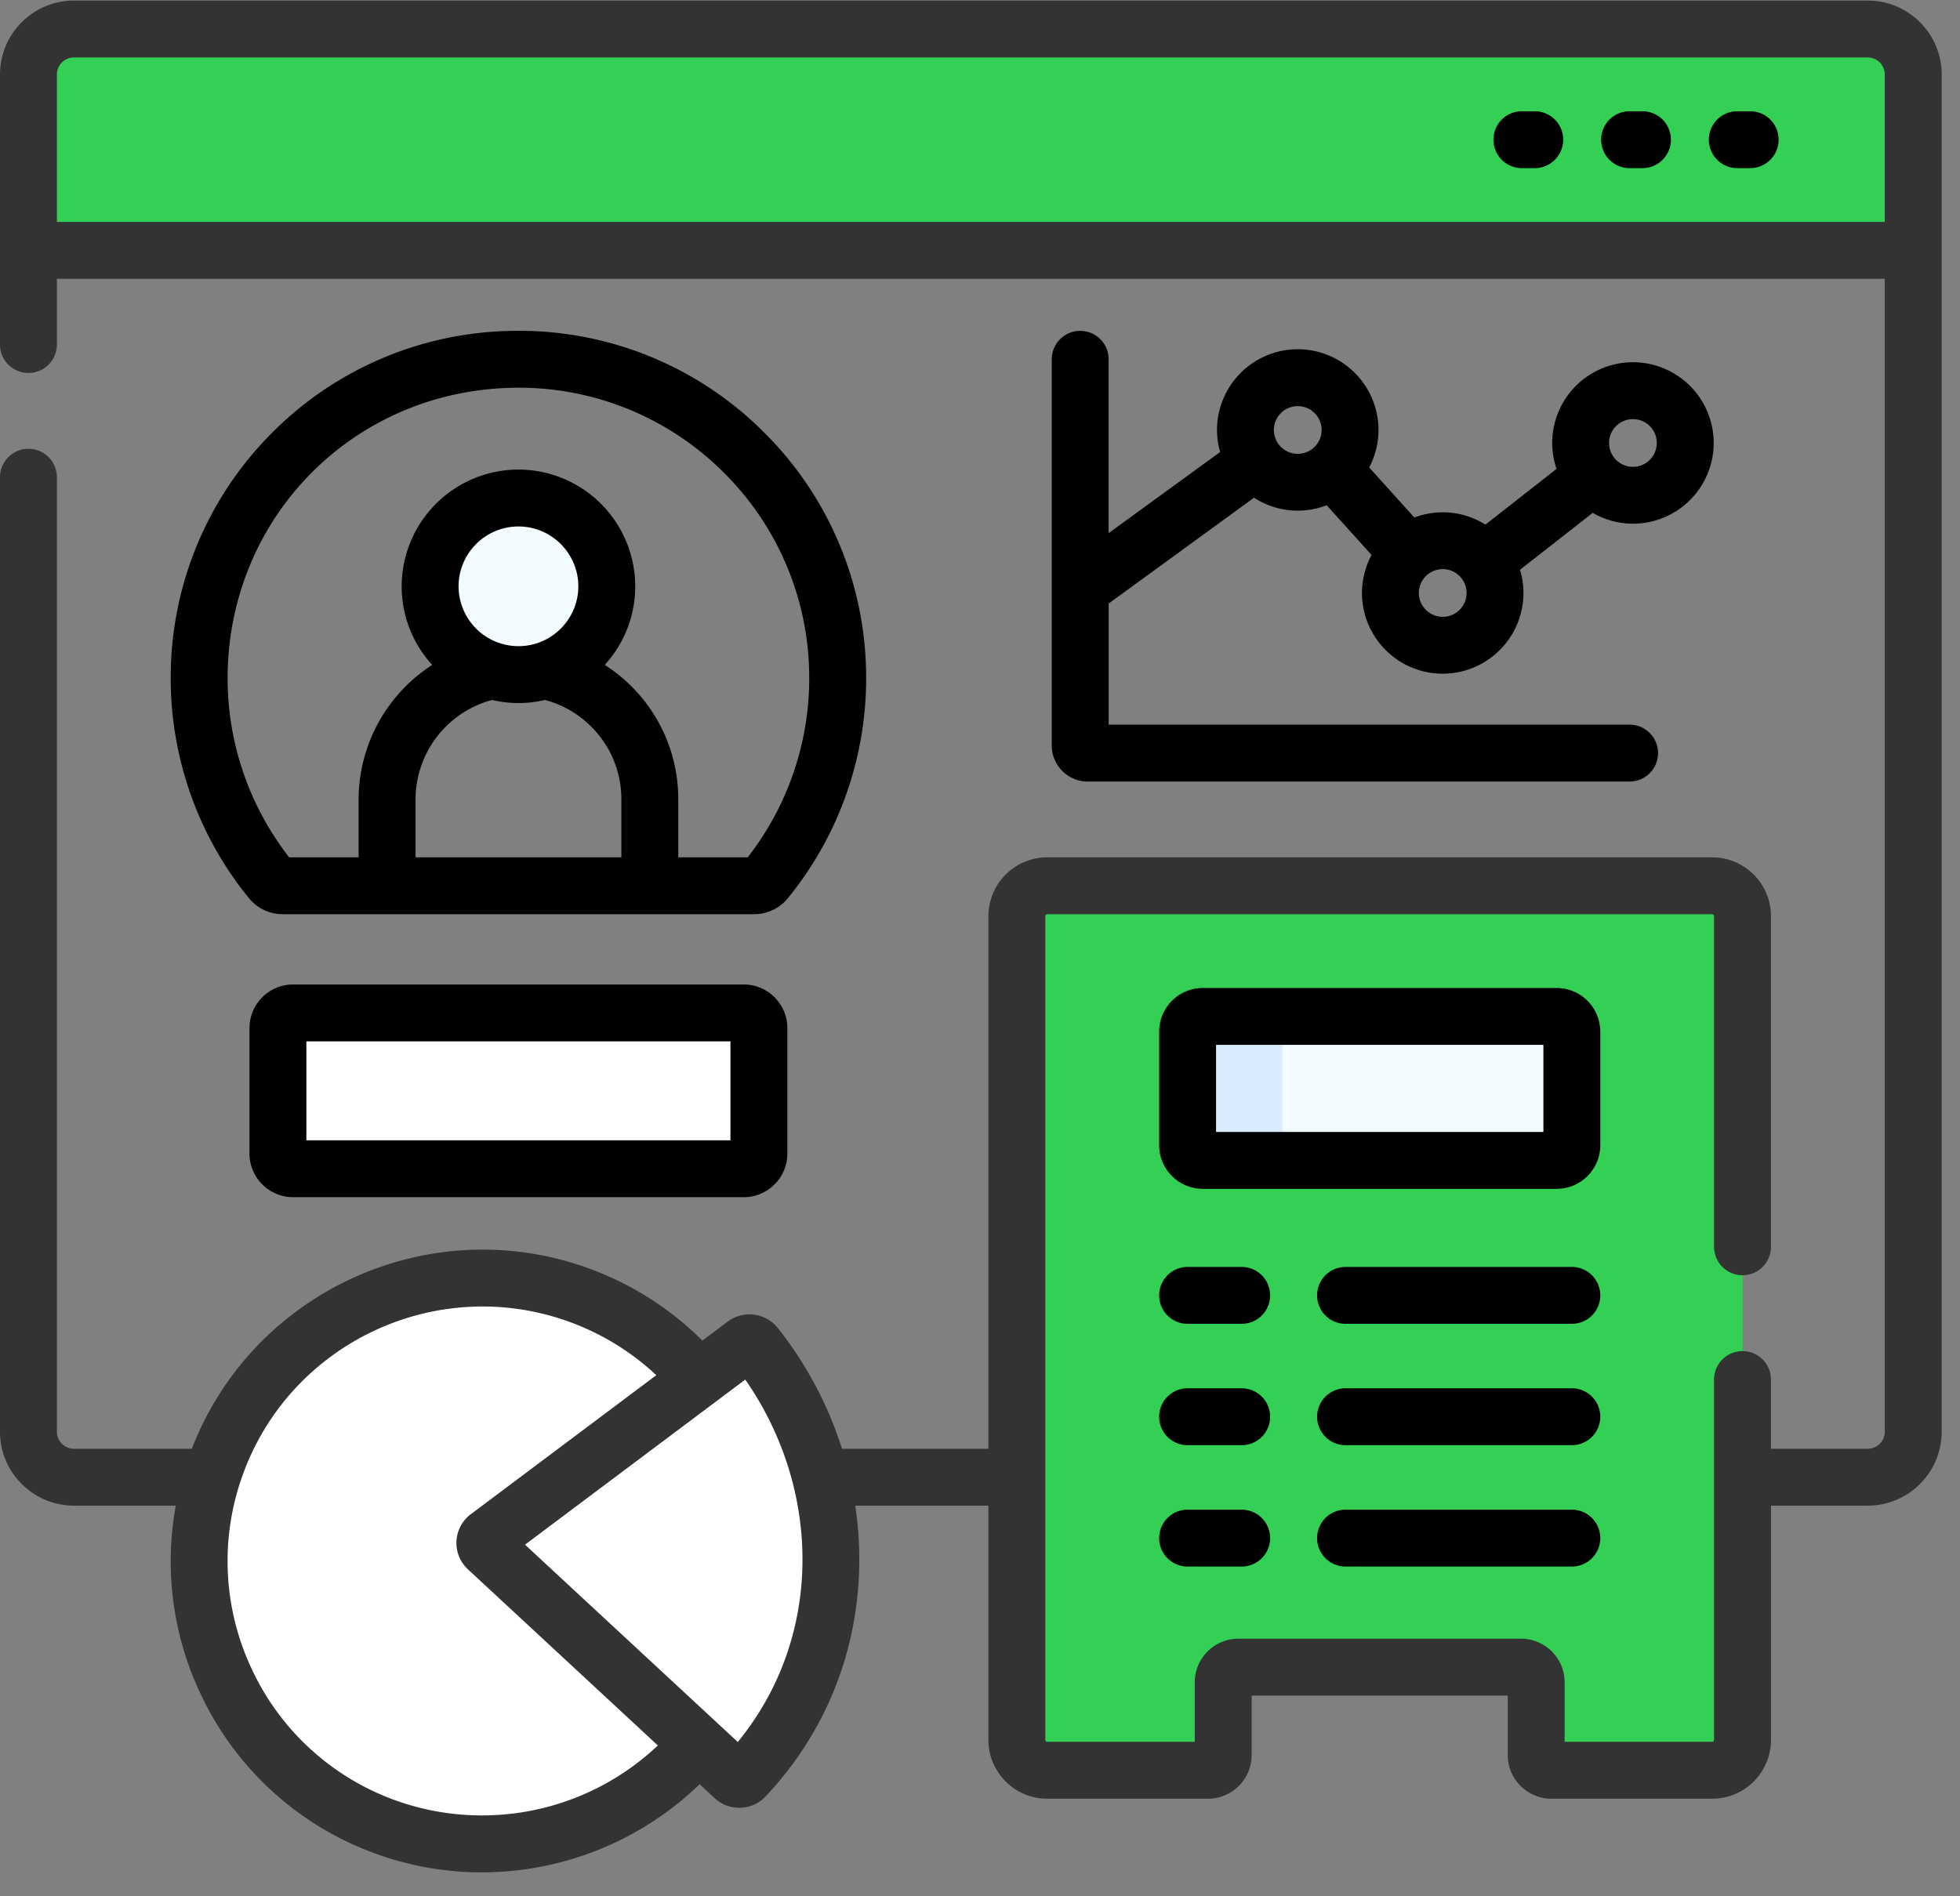
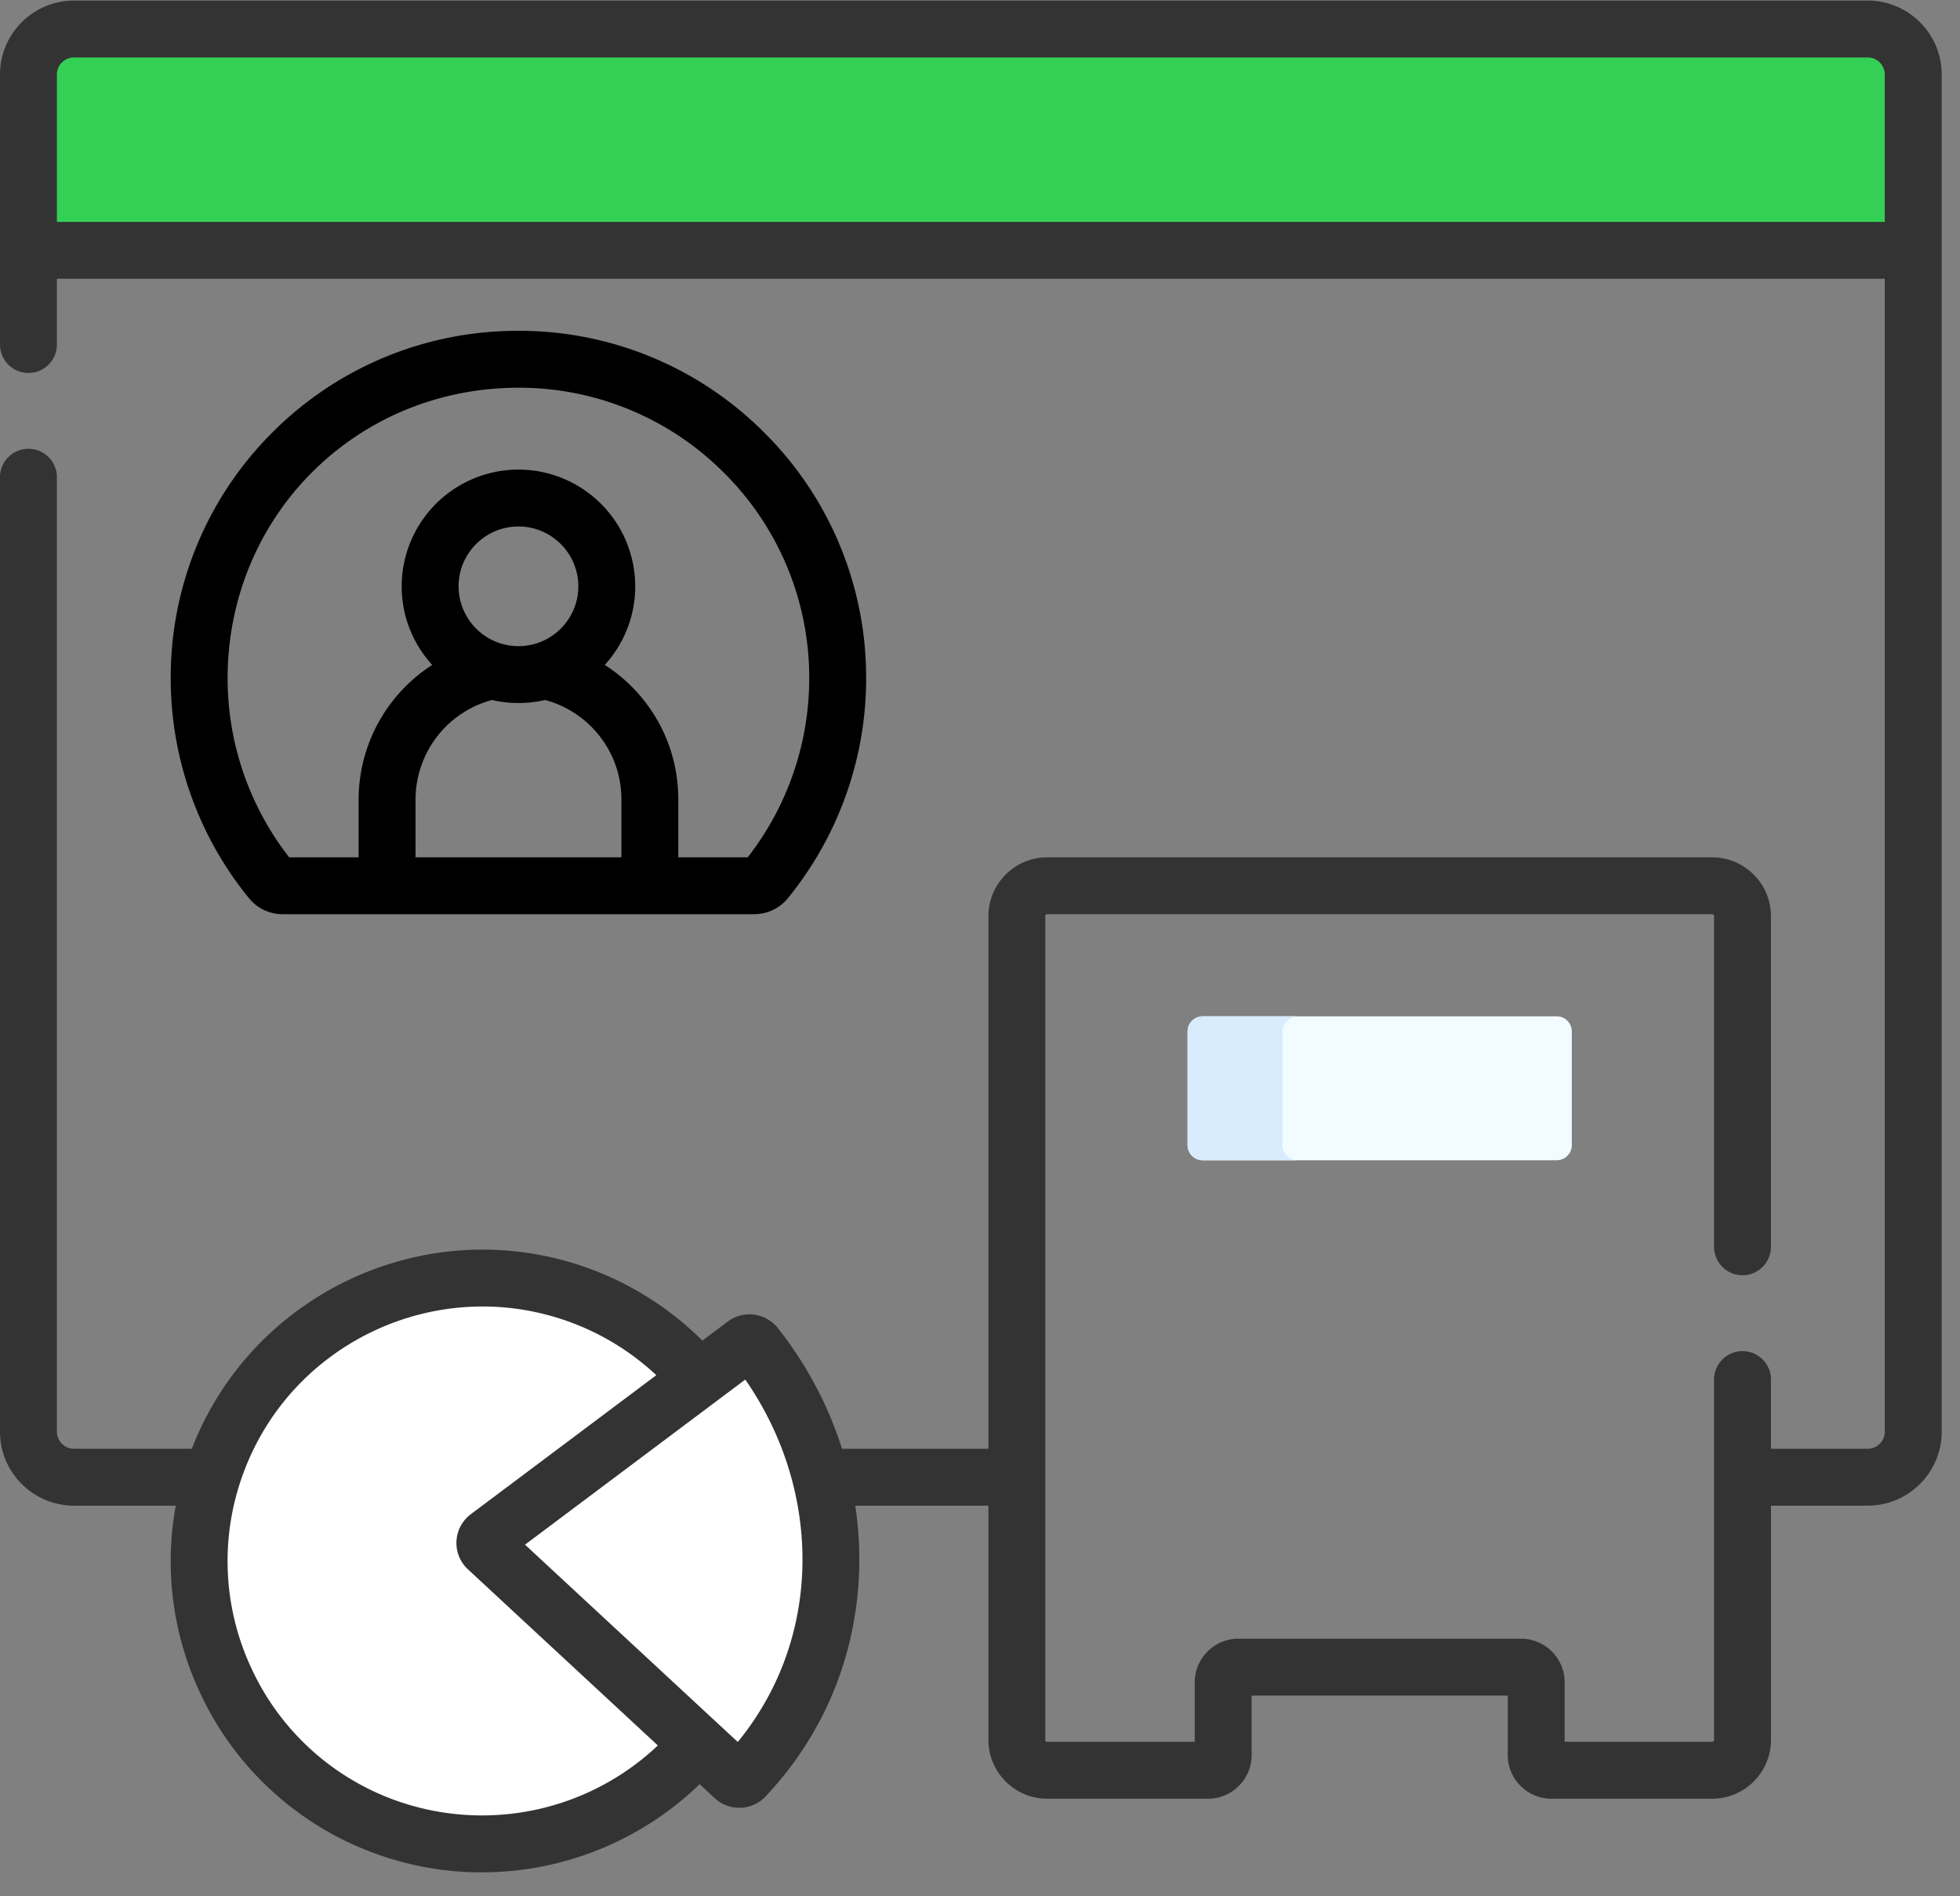
<svg xmlns="http://www.w3.org/2000/svg" width="62" height="60">
  <rect width="100%" height="100%" fill="#808080" stroke="none" />
  <g fill="none">
    <g transform="translate(.84 .84)">
      <path d="M59.68 1.514v5.563H.06V1.514C.06.72.704.074 1.5.074h56.74c.796 0 1.44.646 1.44 1.44z" fill="#34D056" />
-       <circle fill="#F2FBFF" cx="15.559" cy="17.708" r="2.794" />
-       <path d="M53.32 27.183H32.287a.96.96 0 00-.96.96V54.21c0 .53.43.96.96.96h5.087a.48.48 0 00.48-.48v-2.303a.48.48 0 01.48-.48h8.94a.48.48 0 01.48.48v2.303c0 .265.216.48.48.48h5.088c.53 0 .96-.43.96-.96V28.143a.96.96 0 00-.96-.96z" fill="#34D056" />
      <circle fill="#FFF" cx="14.417" cy="48.55" r="8.955" />
-       <path d="M22.686 36.137H8.432a.48.48 0 01-.48-.48v-3.97a.48.48 0 01.48-.48h14.254a.48.48 0 01.48.48v3.97a.48.48 0 01-.48.48z" fill="#FFF" />
      <path d="M36.726 35.392v-3.595a.48.48 0 01.48-.48h11.195a.48.48 0 01.48.48v3.595a.48.48 0 01-.48.48H37.206a.48.48 0 01-.48-.48z" fill="#F2FBFF" />
      <path d="M14.595 47.785l8.13-6.095a.24.24 0 01.332.041c2.628 3.323 3.14 7.738 1.298 11.338a9.984 9.984 0 01-1.638 2.316.24.24 0 01-.336.009l-7.805-7.24a.24.24 0 01.019-.369z" fill="#FFF" />
      <g transform="translate(38.52 11.04)">
        <circle cx="1.692" cy="1.72" r="1.654" />
        <circle cx="6.278" cy="6.879" r="1.654" />
        <circle cx="12.295" cy="2.132" r="1.654" />
      </g>
      <path d="M40.206 35.872h-3a.48.48 0 01-.48-.48v-3.594a.48.48 0 01.48-.48h3a.48.48 0 00-.48.48v3.594c0 .265.215.48.48.48z" fill="#D8ECFE" />
    </g>
    <path d="M27.398 21.467a10.92 10.92 0 00-3.28-7.836 10.93 10.93 0 00-7.887-3.162 10.934 10.934 0 00-7.674 3.274A10.942 10.942 0 005.4 21.467c0 2.532.88 5.002 2.48 6.957.26.32.65.502 1.065.502h14.908c.416 0 .804-.183 1.066-.502a11.015 11.015 0 002.48-6.957zM16.4 20.445a1.896 1.896 0 01-1.894-1.893c0-1.044.85-1.894 1.894-1.894s1.894.85 1.894 1.894-.85 1.893-1.894 1.893zm-.838 1.703a3.69 3.69 0 001.68 0c.55.147 1.052.435 1.46.843.615.615.954 1.432.954 2.302v1.833h-6.511v-1.833a3.264 3.264 0 012.417-3.145zm8.09 4.978h-2.196v-1.833c0-1.35-.526-2.62-1.48-3.575a5.084 5.084 0 00-.846-.68 3.68 3.68 0 00.964-2.486 3.698 3.698 0 00-3.694-3.694 3.698 3.698 0 00-3.694 3.694c0 .957.366 1.83.966 2.487a5.074 5.074 0 00-2.328 4.254v1.833H9.147A9.212 9.212 0 017.2 21.467c0-5.082 3.979-9.122 9.058-9.198a9.147 9.147 0 016.597 2.645 9.133 9.133 0 012.743 6.553 9.22 9.22 0 01-1.946 5.66z" fill="#000" />
    <path d="M59.08.018H2.34C1.05.018 0 1.068 0 2.358v8.543a.9.9 0 101.8 0V8.82h57.82V45.3a.54.54 0 01-.54.54h-3.06v-2.19a.9.9 0 10-1.8 0v11.402a.06.06 0 01-.06.06h-4.666V53.23c0-.761-.62-1.38-1.38-1.38h-8.941c-.761 0-1.38.619-1.38 1.38v1.883h-4.667a.06.06 0 01-.06-.06V28.987a.06.06 0 01.06-.06H54.16a.06.06 0 01.06.06V39.45a.9.9 0 101.8 0V28.987c0-1.025-.835-1.86-1.86-1.86H33.126c-1.026 0-1.86.835-1.86 1.86V45.84h-4.631a12.01 12.01 0 00-2.033-3.823 1.147 1.147 0 00-1.578-.204l-.806.605a9.872 9.872 0 00-3.62-2.295c-5.04-1.816-10.609.746-12.53 5.717H2.34a.54.54 0 01-.54-.54V15.1a.9.9 0 10-1.8 0v30.2c0 1.29 1.05 2.34 2.34 2.34h3.22a9.781 9.781 0 00.78 5.946 9.788 9.788 0 005.576 5.078 9.779 9.779 0 003.32.579 9.919 9.919 0 006.896-2.789l.477.443c.219.203.497.303.776.303.302 0 .603-.118.826-.353a10.886 10.886 0 001.786-2.524c1.059-2.071 1.399-4.408 1.057-6.683h4.212v7.413c0 1.025.835 1.86 1.86 1.86h5.087c.761 0 1.38-.62 1.38-1.38V53.65h8.101v1.883c0 .76.62 1.38 1.38 1.38h5.087c1.026 0 1.86-.835 1.86-1.86V47.64h3.06c1.29 0 2.34-1.05 2.34-2.34V2.358c0-1.29-1.05-2.34-2.34-2.34zM12.527 56.971a8 8 0 01-4.558-4.15 8.004 8.004 0 01-.289-6.159c1.506-4.177 6.13-6.351 10.309-4.846a8.07 8.07 0 012.772 1.696l-5.865 4.397a1.137 1.137 0 00-.092 1.748l6.006 5.571a8.095 8.095 0 01-8.283 1.743zm11.868-3.468a9.068 9.068 0 01-1.057 1.615l-6.73-6.243 6.967-5.224c2.064 2.97 2.397 6.77.82 9.852zM1.8 7.021V2.358a.54.54 0 01.54-.54h56.74a.54.54 0 01.54.54v4.663H1.8z" fill="#333" />
-     <path d="M55.362 3.52h-.407a.9.9 0 100 1.8h.407a.9.9 0 100-1.8zm-3.407 0h-.407a.9.9 0 100 1.8h.407a.9.9 0 100-1.8zm-3.407 0h-.407a.9.9 0 100 1.8h.407a.9.9 0 100-1.8zM23.526 31.15H9.272c-.76 0-1.38.619-1.38 1.38v3.97c0 .761.62 1.38 1.38 1.38h14.254c.761 0 1.38-.619 1.38-1.38v-3.97c0-.761-.619-1.38-1.38-1.38zm-.42 4.93H9.692v-3.13h13.414v3.13zm27.514-3.439a1.38 1.38 0 00-1.38-1.38H38.047c-.76 0-1.38.619-1.38 1.38v3.595c0 .76.62 1.38 1.38 1.38h11.195c.76 0 1.38-.62 1.38-1.38V32.64zm-1.8 3.175H38.467V33.06h10.355v2.755zm-9.543 4.271h-1.71a.9.9 0 100 1.8h1.71a.9.9 0 100-1.8zm10.443 0h-7.157a.9.9 0 100 1.8h7.158a.9.9 0 100-1.8zm-10.443 3.84h-1.71a.9.9 0 100 1.8h1.71a.9.9 0 100-1.8zm10.443 0h-7.157a.9.9 0 100 1.8h7.158a.9.9 0 100-1.8zm-10.443 3.84h-1.71a.9.9 0 100 1.8h1.71a.9.9 0 100-1.8zm10.443 0h-7.157a.9.9 0 100 1.8h7.158a.9.9 0 100-1.8zM34.17 10.468a.9.9 0 00-.9.9v12.221c0 .629.511 1.14 1.14 1.14h17.138a.9.9 0 100-1.8H35.07v-3.833l4.598-3.348a2.537 2.537 0 002.298.238l1.42 1.574a2.538 2.538 0 00-.303 1.203 2.557 2.557 0 002.554 2.554 2.557 2.557 0 002.446-3.29l2.299-1.8c.375.217.809.343 1.272.343a2.557 2.557 0 002.555-2.554 2.557 2.557 0 00-2.555-2.555 2.557 2.557 0 00-2.554 2.555c0 .287.05.562.138.82l-2.25 1.763a2.536 2.536 0 00-2.248-.225l-1.429-1.583c.187-.355.295-.758.295-1.187a2.557 2.557 0 00-2.555-2.554 2.557 2.557 0 00-2.554 2.554c0 .242.036.476.1.698l-3.528 2.567v-5.501a.9.9 0 00-.9-.9zm17.485 2.793a.755.755 0 11-.002 1.51.755.755 0 01.002-1.51zm-5.263 5.502a.755.755 0 11-1.51-.002.755.755 0 011.51.002zm-5.34-5.913a.755.755 0 11-.002 1.51.755.755 0 01.002-1.51z" fill="#000" />
  </g>
</svg>